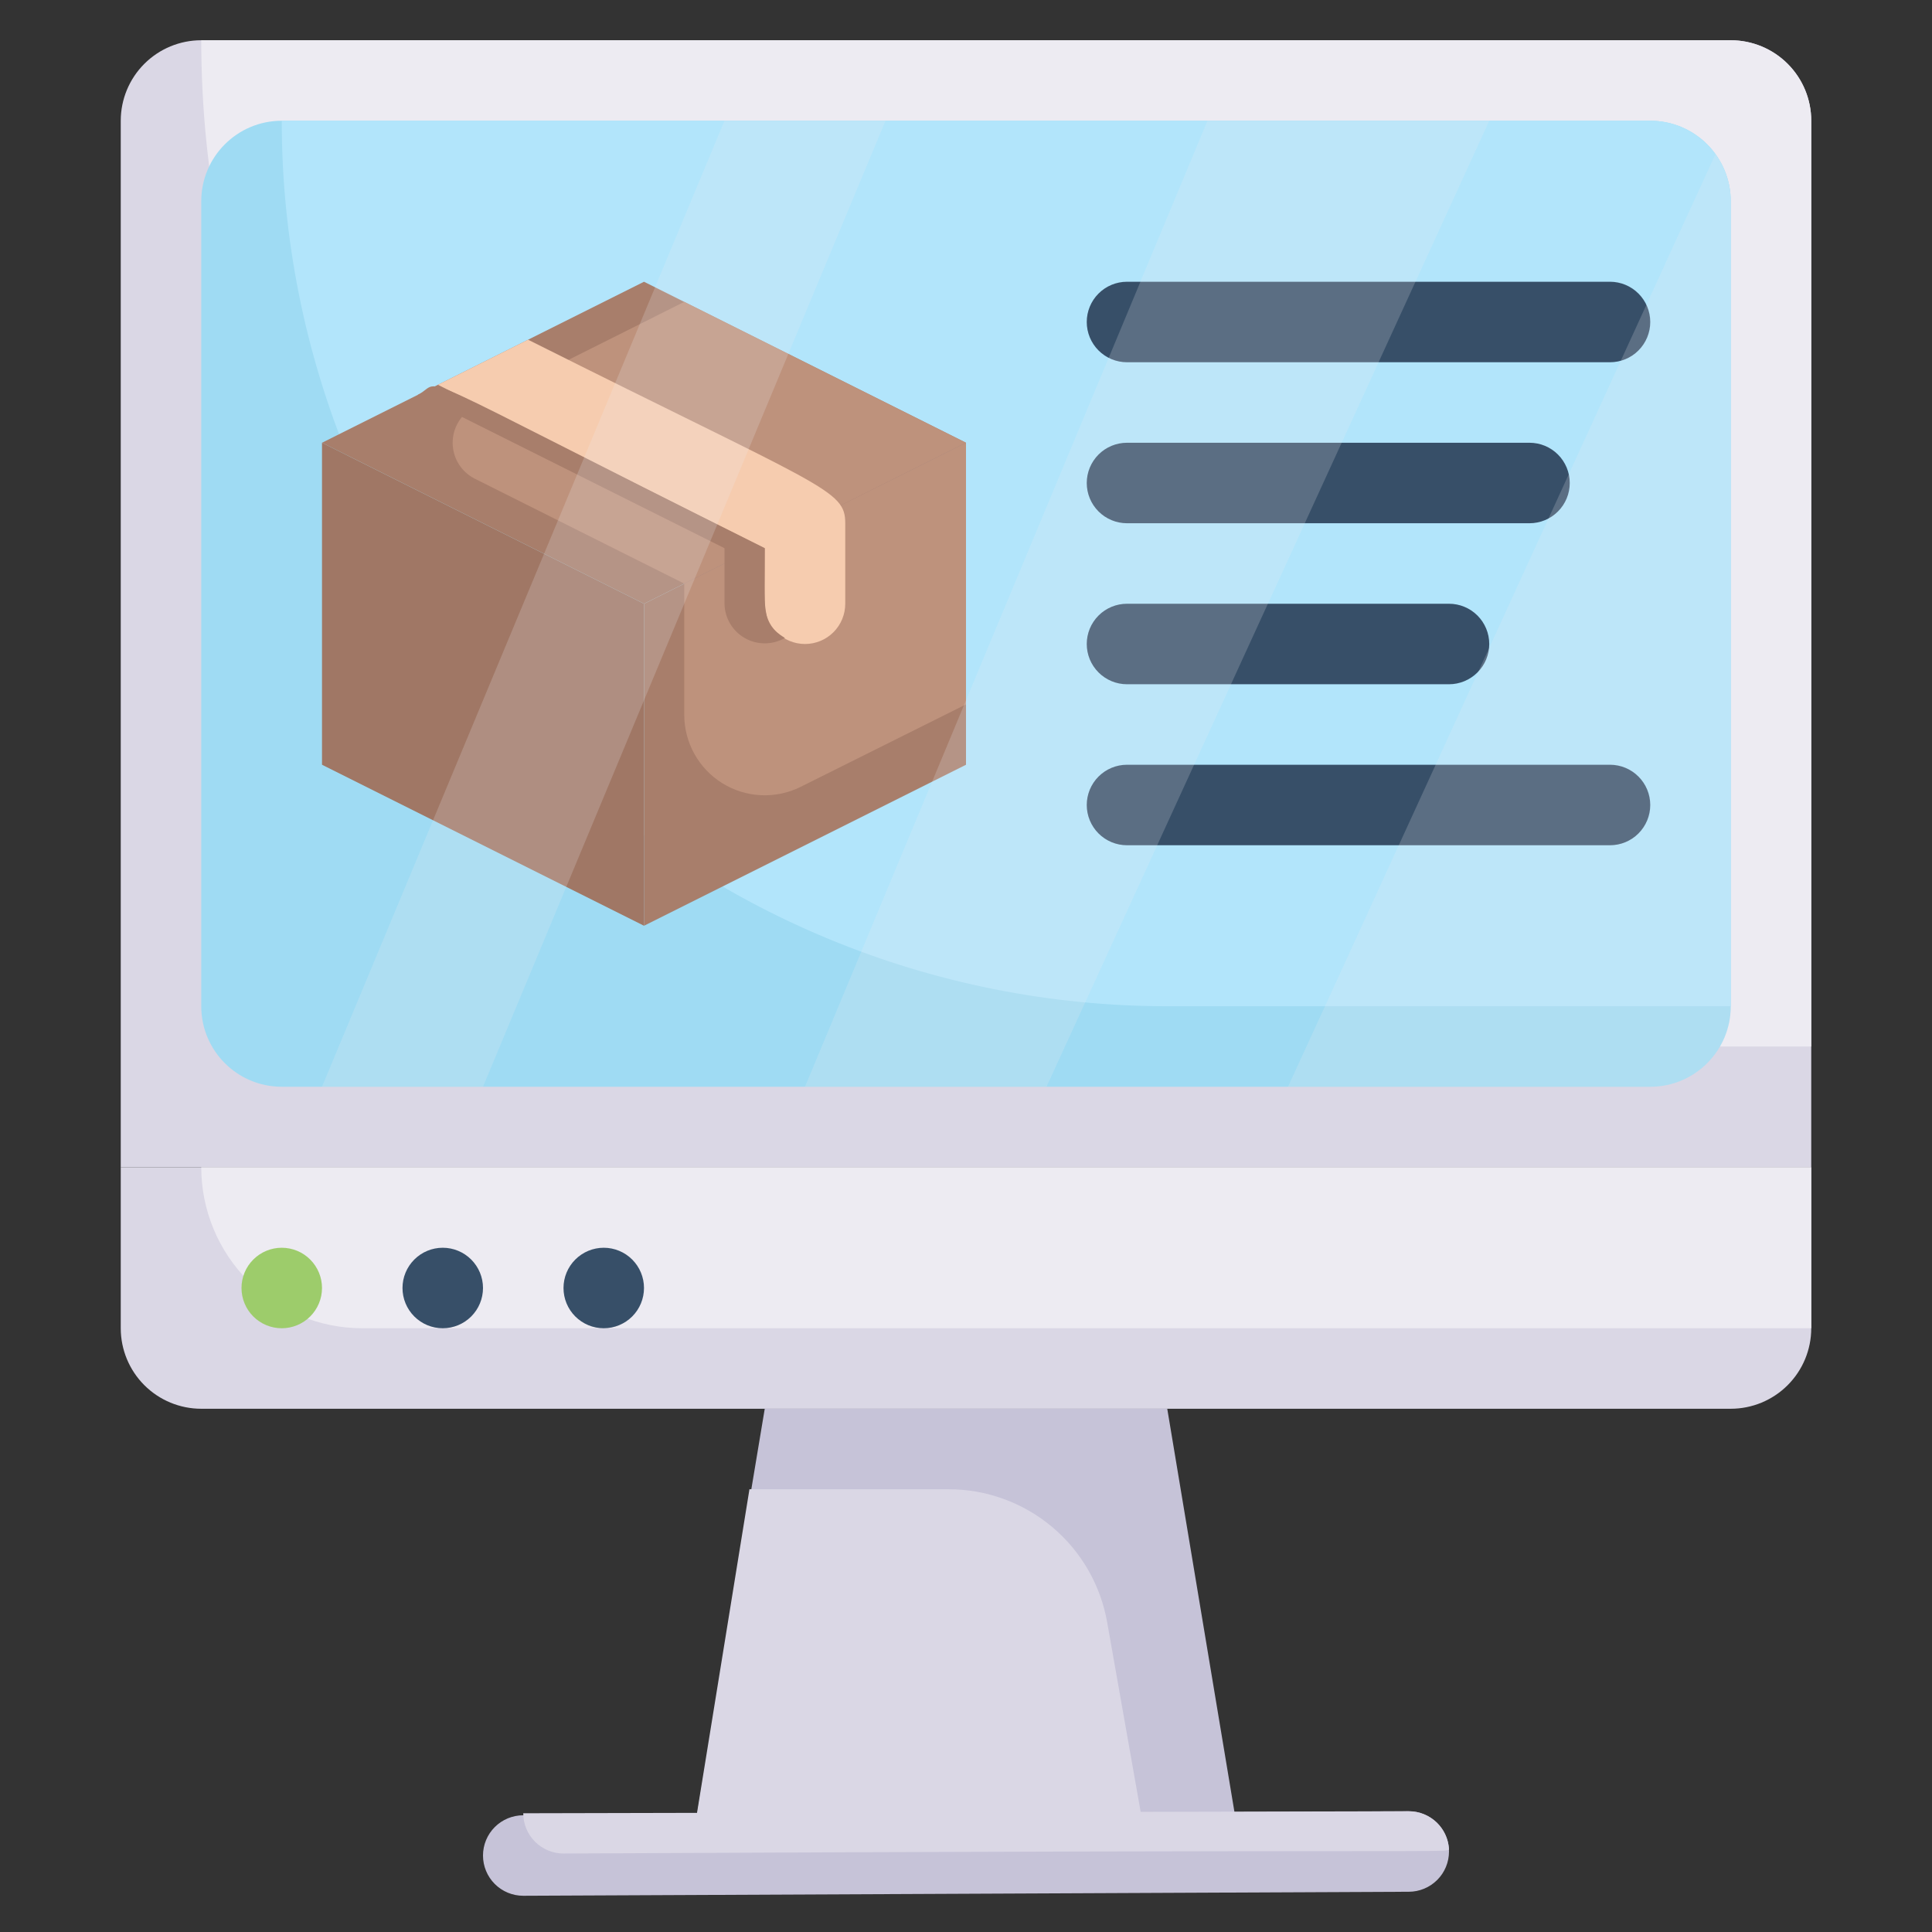
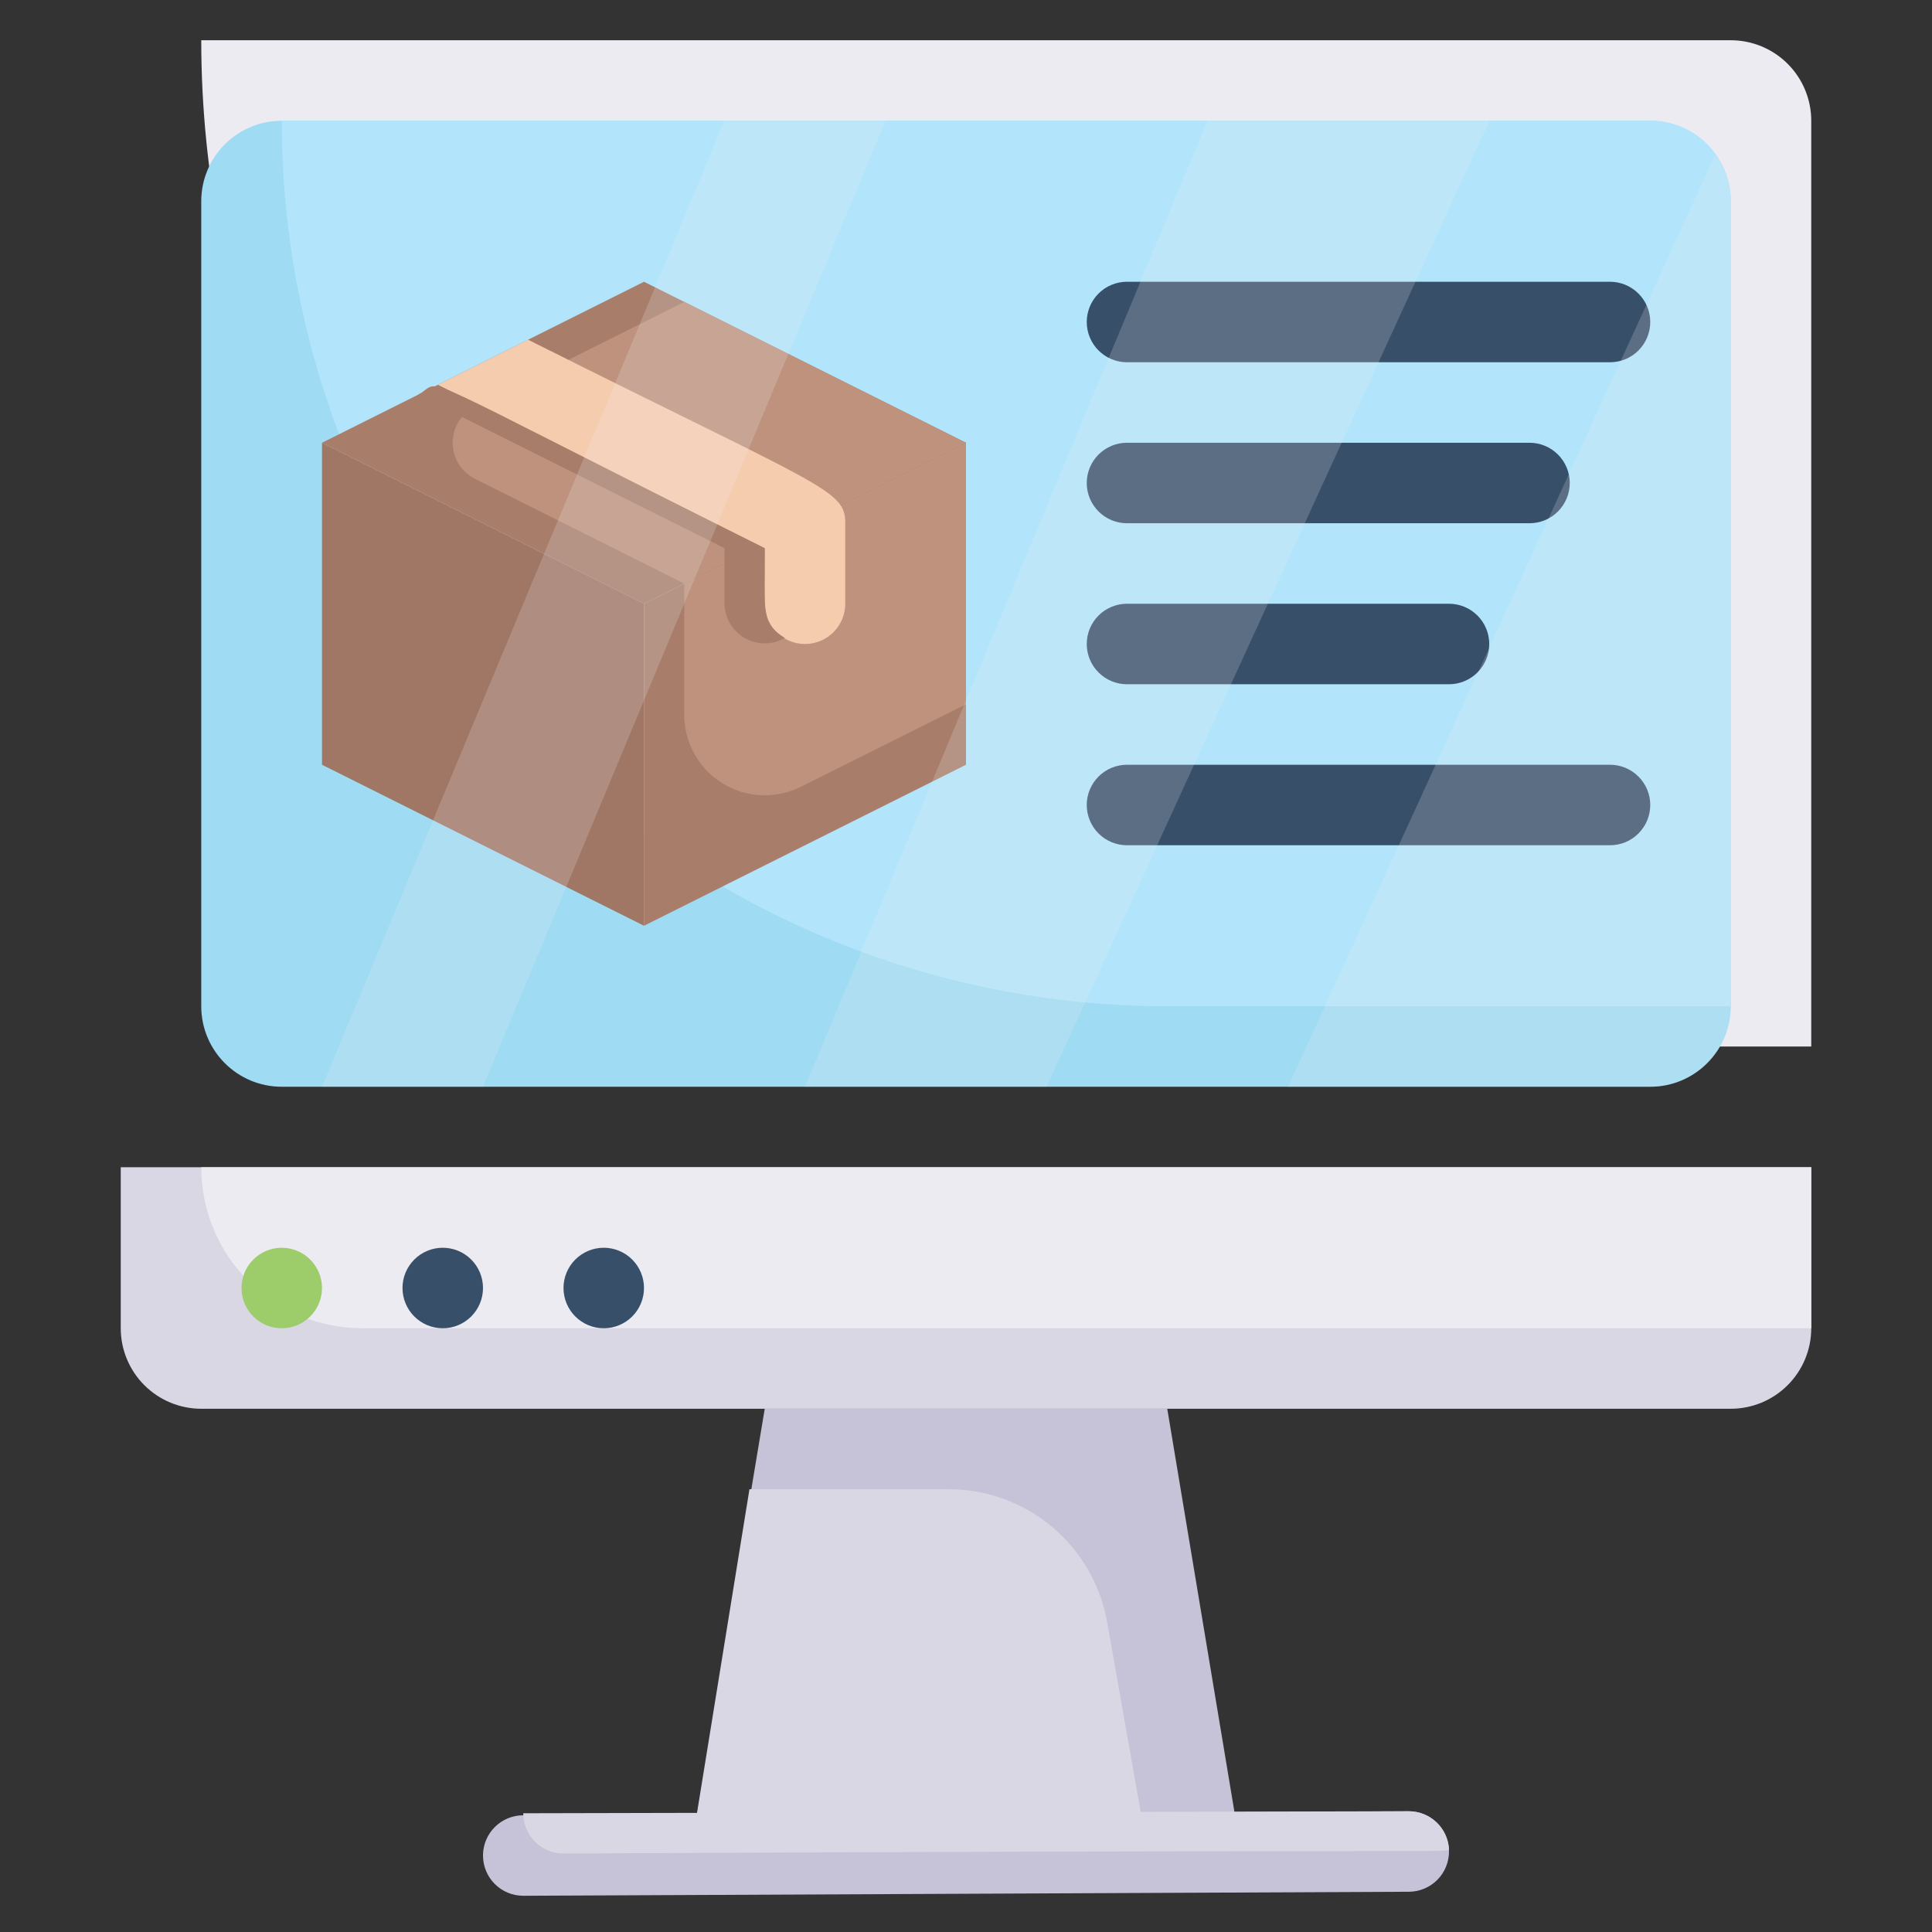
<svg xmlns="http://www.w3.org/2000/svg" width="130" height="130" viewBox="0 0 130 130" fill="none">
  <rect x="0" y="0" width="130" height="130" fill="#333333" stroke="none" />
-   <path d="M121.875 8.125V78.542H8.125V8.125C8.125 6.688 8.696 5.311 9.711 4.295C10.727 3.279 12.105 2.708 13.542 2.708H116.458C117.895 2.708 119.273 3.279 120.288 4.295C121.304 5.311 121.875 6.688 121.875 8.125Z" fill="#DAD7E5" />
  <path d="M121.875 8.125V70.417H81.25C63.293 70.417 46.071 63.283 33.373 50.585C20.675 37.888 13.542 20.666 13.542 2.708H116.458C117.895 2.708 119.273 3.279 120.289 4.295C121.304 5.311 121.875 6.688 121.875 8.125Z" fill="#EDEBF2" />
  <path d="M111.042 8.125H18.958C15.967 8.125 13.542 10.55 13.542 13.542V67.708C13.542 70.7 15.967 73.125 18.958 73.125H111.042C114.033 73.125 116.458 70.7 116.458 67.708V13.542C116.458 10.55 114.033 8.125 111.042 8.125Z" fill="#9FDBF3" />
  <path d="M116.458 13.542V67.708H78.542C62.739 67.708 47.584 61.431 36.41 50.257C25.236 39.083 18.958 23.927 18.958 8.125H111.042C112.478 8.125 113.856 8.696 114.872 9.711C115.888 10.727 116.458 12.105 116.458 13.542Z" fill="#B2E5FB" />
  <path d="M108.333 24.375H75.833C75.115 24.375 74.426 24.09 73.918 23.582C73.41 23.074 73.125 22.385 73.125 21.667C73.125 20.948 73.41 20.259 73.918 19.752C74.426 19.244 75.115 18.958 75.833 18.958H108.333C109.052 18.958 109.741 19.244 110.248 19.752C110.756 20.259 111.042 20.948 111.042 21.667C111.042 22.385 110.756 23.074 110.248 23.582C109.741 24.09 109.052 24.375 108.333 24.375Z" fill="#374F68" />
  <path d="M102.917 35.208H75.833C75.115 35.208 74.426 34.923 73.918 34.415C73.41 33.907 73.125 33.218 73.125 32.5C73.125 31.782 73.41 31.093 73.918 30.585C74.426 30.077 75.115 29.792 75.833 29.792H102.917C103.635 29.792 104.324 30.077 104.832 30.585C105.34 31.093 105.625 31.782 105.625 32.5C105.625 33.218 105.34 33.907 104.832 34.415C104.324 34.923 103.635 35.208 102.917 35.208Z" fill="#374F68" />
  <path d="M97.5 46.042H75.833C75.115 46.042 74.426 45.756 73.918 45.248C73.41 44.74 73.125 44.052 73.125 43.333C73.125 42.615 73.41 41.926 73.918 41.418C74.426 40.91 75.115 40.625 75.833 40.625H97.5C98.218 40.625 98.907 40.91 99.415 41.418C99.923 41.926 100.208 42.615 100.208 43.333C100.208 44.052 99.923 44.74 99.415 45.248C98.907 45.756 98.218 46.042 97.5 46.042Z" fill="#374F68" />
  <path d="M108.333 56.875H75.833C75.115 56.875 74.426 56.59 73.918 56.082C73.41 55.574 73.125 54.885 73.125 54.167C73.125 53.448 73.41 52.76 73.918 52.252C74.426 51.744 75.115 51.458 75.833 51.458H108.333C109.052 51.458 109.741 51.744 110.248 52.252C110.756 52.76 111.042 53.448 111.042 54.167C111.042 54.885 110.756 55.574 110.248 56.082C109.741 56.59 109.052 56.875 108.333 56.875Z" fill="#374F68" />
  <path d="M121.875 78.542V89.375C121.875 90.812 121.304 92.189 120.288 93.205C119.273 94.221 117.895 94.792 116.458 94.792H13.542C12.105 94.792 10.727 94.221 9.711 93.205C8.696 92.189 8.125 90.812 8.125 89.375V78.542H121.875Z" fill="#DAD7E5" />
  <path d="M121.875 78.542V89.375H24.375C21.502 89.375 18.746 88.234 16.715 86.202C14.683 84.17 13.542 81.415 13.542 78.542H121.875Z" fill="#EDEBF2" />
  <path d="M83.958 127.292H46.042L51.458 94.792H78.542L83.958 127.292Z" fill="#C6C3D8" />
  <path d="M77.702 127.292H46.042L50.429 100.208H63.808C66.366 100.203 68.843 101.103 70.801 102.749C72.759 104.394 74.072 106.68 74.506 109.2L77.702 127.292Z" fill="#DAD7E5" />
  <path d="M94.792 127.292L35.208 127.562C34.49 127.562 33.801 127.277 33.293 126.769C32.785 126.261 32.5 125.572 32.5 124.854C32.5 124.136 32.785 123.447 33.293 122.939C33.801 122.431 34.49 122.146 35.208 122.146L94.792 121.875C95.51 121.875 96.199 122.16 96.707 122.668C97.215 123.176 97.5 123.865 97.5 124.583C97.5 125.302 97.215 125.991 96.707 126.498C96.199 127.006 95.51 127.292 94.792 127.292Z" fill="#C6C3D8" />
  <path d="M97.5 124.421C97.5 124.692 98.258 124.421 37.917 124.719C37.198 124.719 36.51 124.433 36.002 123.926C35.494 123.418 35.208 122.729 35.208 122.01L94.792 121.875C95.483 121.874 96.148 122.137 96.651 122.61C97.155 123.083 97.459 123.731 97.5 124.421Z" fill="#DAD7E5" />
  <path d="M21.667 86.667C21.667 85.948 21.381 85.26 20.873 84.752C20.366 84.244 19.677 83.958 18.958 83.958C18.24 83.958 17.551 84.244 17.043 84.752C16.535 85.26 16.25 85.948 16.25 86.667C16.25 87.385 16.535 88.074 17.043 88.582C17.551 89.09 18.24 89.375 18.958 89.375C19.677 89.375 20.366 89.09 20.873 88.582C21.381 88.074 21.667 87.385 21.667 86.667Z" fill="#9DCC6B" />
  <path d="M32.5 86.667C32.5 85.948 32.215 85.26 31.707 84.752C31.199 84.244 30.51 83.958 29.792 83.958C29.073 83.958 28.384 84.244 27.877 84.752C27.369 85.26 27.083 85.948 27.083 86.667C27.083 87.385 27.369 88.074 27.877 88.582C28.384 89.09 29.073 89.375 29.792 89.375C30.51 89.375 31.199 89.09 31.707 88.582C32.215 88.074 32.5 87.385 32.5 86.667Z" fill="#374F68" />
  <path d="M43.333 86.667C43.333 85.948 43.048 85.26 42.54 84.752C42.032 84.244 41.343 83.958 40.625 83.958C39.907 83.958 39.218 84.244 38.71 84.752C38.202 85.26 37.917 85.948 37.917 86.667C37.917 87.385 38.202 88.074 38.71 88.582C39.218 89.09 39.907 89.375 40.625 89.375C41.343 89.375 42.032 89.09 42.54 88.582C43.048 88.074 43.333 87.385 43.333 86.667Z" fill="#374F68" />
  <path d="M65 29.792L43.333 40.625L21.667 29.792L43.333 18.958L65 29.792Z" fill="#A87E6B" />
  <path d="M65 29.792C47.098 38.783 62.292 31.119 46.042 39.271L31.931 32.202C31.488 31.975 31.115 31.63 30.855 31.204C30.595 30.779 30.458 30.29 30.458 29.792C30.458 29.293 30.595 28.804 30.855 28.379C31.115 27.954 31.488 27.608 31.931 27.381L46.042 20.312L65 29.792Z" fill="#BE927C" />
  <path d="M43.333 40.625V62.292L21.667 51.458V29.792L43.333 40.625Z" fill="#A07765" />
  <path d="M65 29.792V51.458L43.333 62.292V40.625L65 29.792Z" fill="#A87E6B" />
  <path d="M65 29.792V47.396L53.869 52.948C53.043 53.358 52.127 53.551 51.206 53.508C50.285 53.465 49.39 53.188 48.606 52.702C47.822 52.217 47.175 51.539 46.727 50.734C46.278 49.929 46.042 49.022 46.042 48.1V39.271L65 29.792Z" fill="#BE927C" />
  <path d="M56.875 35.208V40.625C56.875 41.343 56.59 42.032 56.082 42.54C55.574 43.048 54.885 43.333 54.167 43.333C53.448 43.333 52.76 43.048 52.252 42.54C51.744 42.032 51.458 41.343 51.458 40.625V36.888L29.467 25.892L35.533 22.858C55.467 32.852 56.875 32.933 56.875 35.208Z" fill="#F6CCAF" />
  <path d="M52.812 42.927C52.404 43.163 51.941 43.288 51.469 43.29C50.997 43.292 50.533 43.171 50.123 42.938C49.712 42.706 49.37 42.37 49.129 41.964C48.888 41.558 48.758 41.097 48.75 40.625V36.888L28.113 26.569C30.035 25.594 26.352 24.348 51.458 36.888C51.458 41.085 51.188 41.925 52.812 42.927Z" fill="#A87E6B" />
  <path opacity="0.2" d="M116.458 13.542V67.708C116.458 69.145 115.888 70.523 114.872 71.538C113.856 72.554 112.478 73.125 111.042 73.125H86.667C89.537 66.869 83.417 80.248 115.429 10.373C116.097 11.295 116.457 12.403 116.458 13.542Z" fill="#EDEBF2" />
  <path opacity="0.2" d="M100.208 8.125L70.417 73.125H54.167L81.25 8.125H100.208Z" fill="#EDEBF2" />
  <path opacity="0.2" d="M59.583 8.125L32.5 73.125H21.667L48.75 8.125H59.583Z" fill="#EDEBF2" />
</svg>